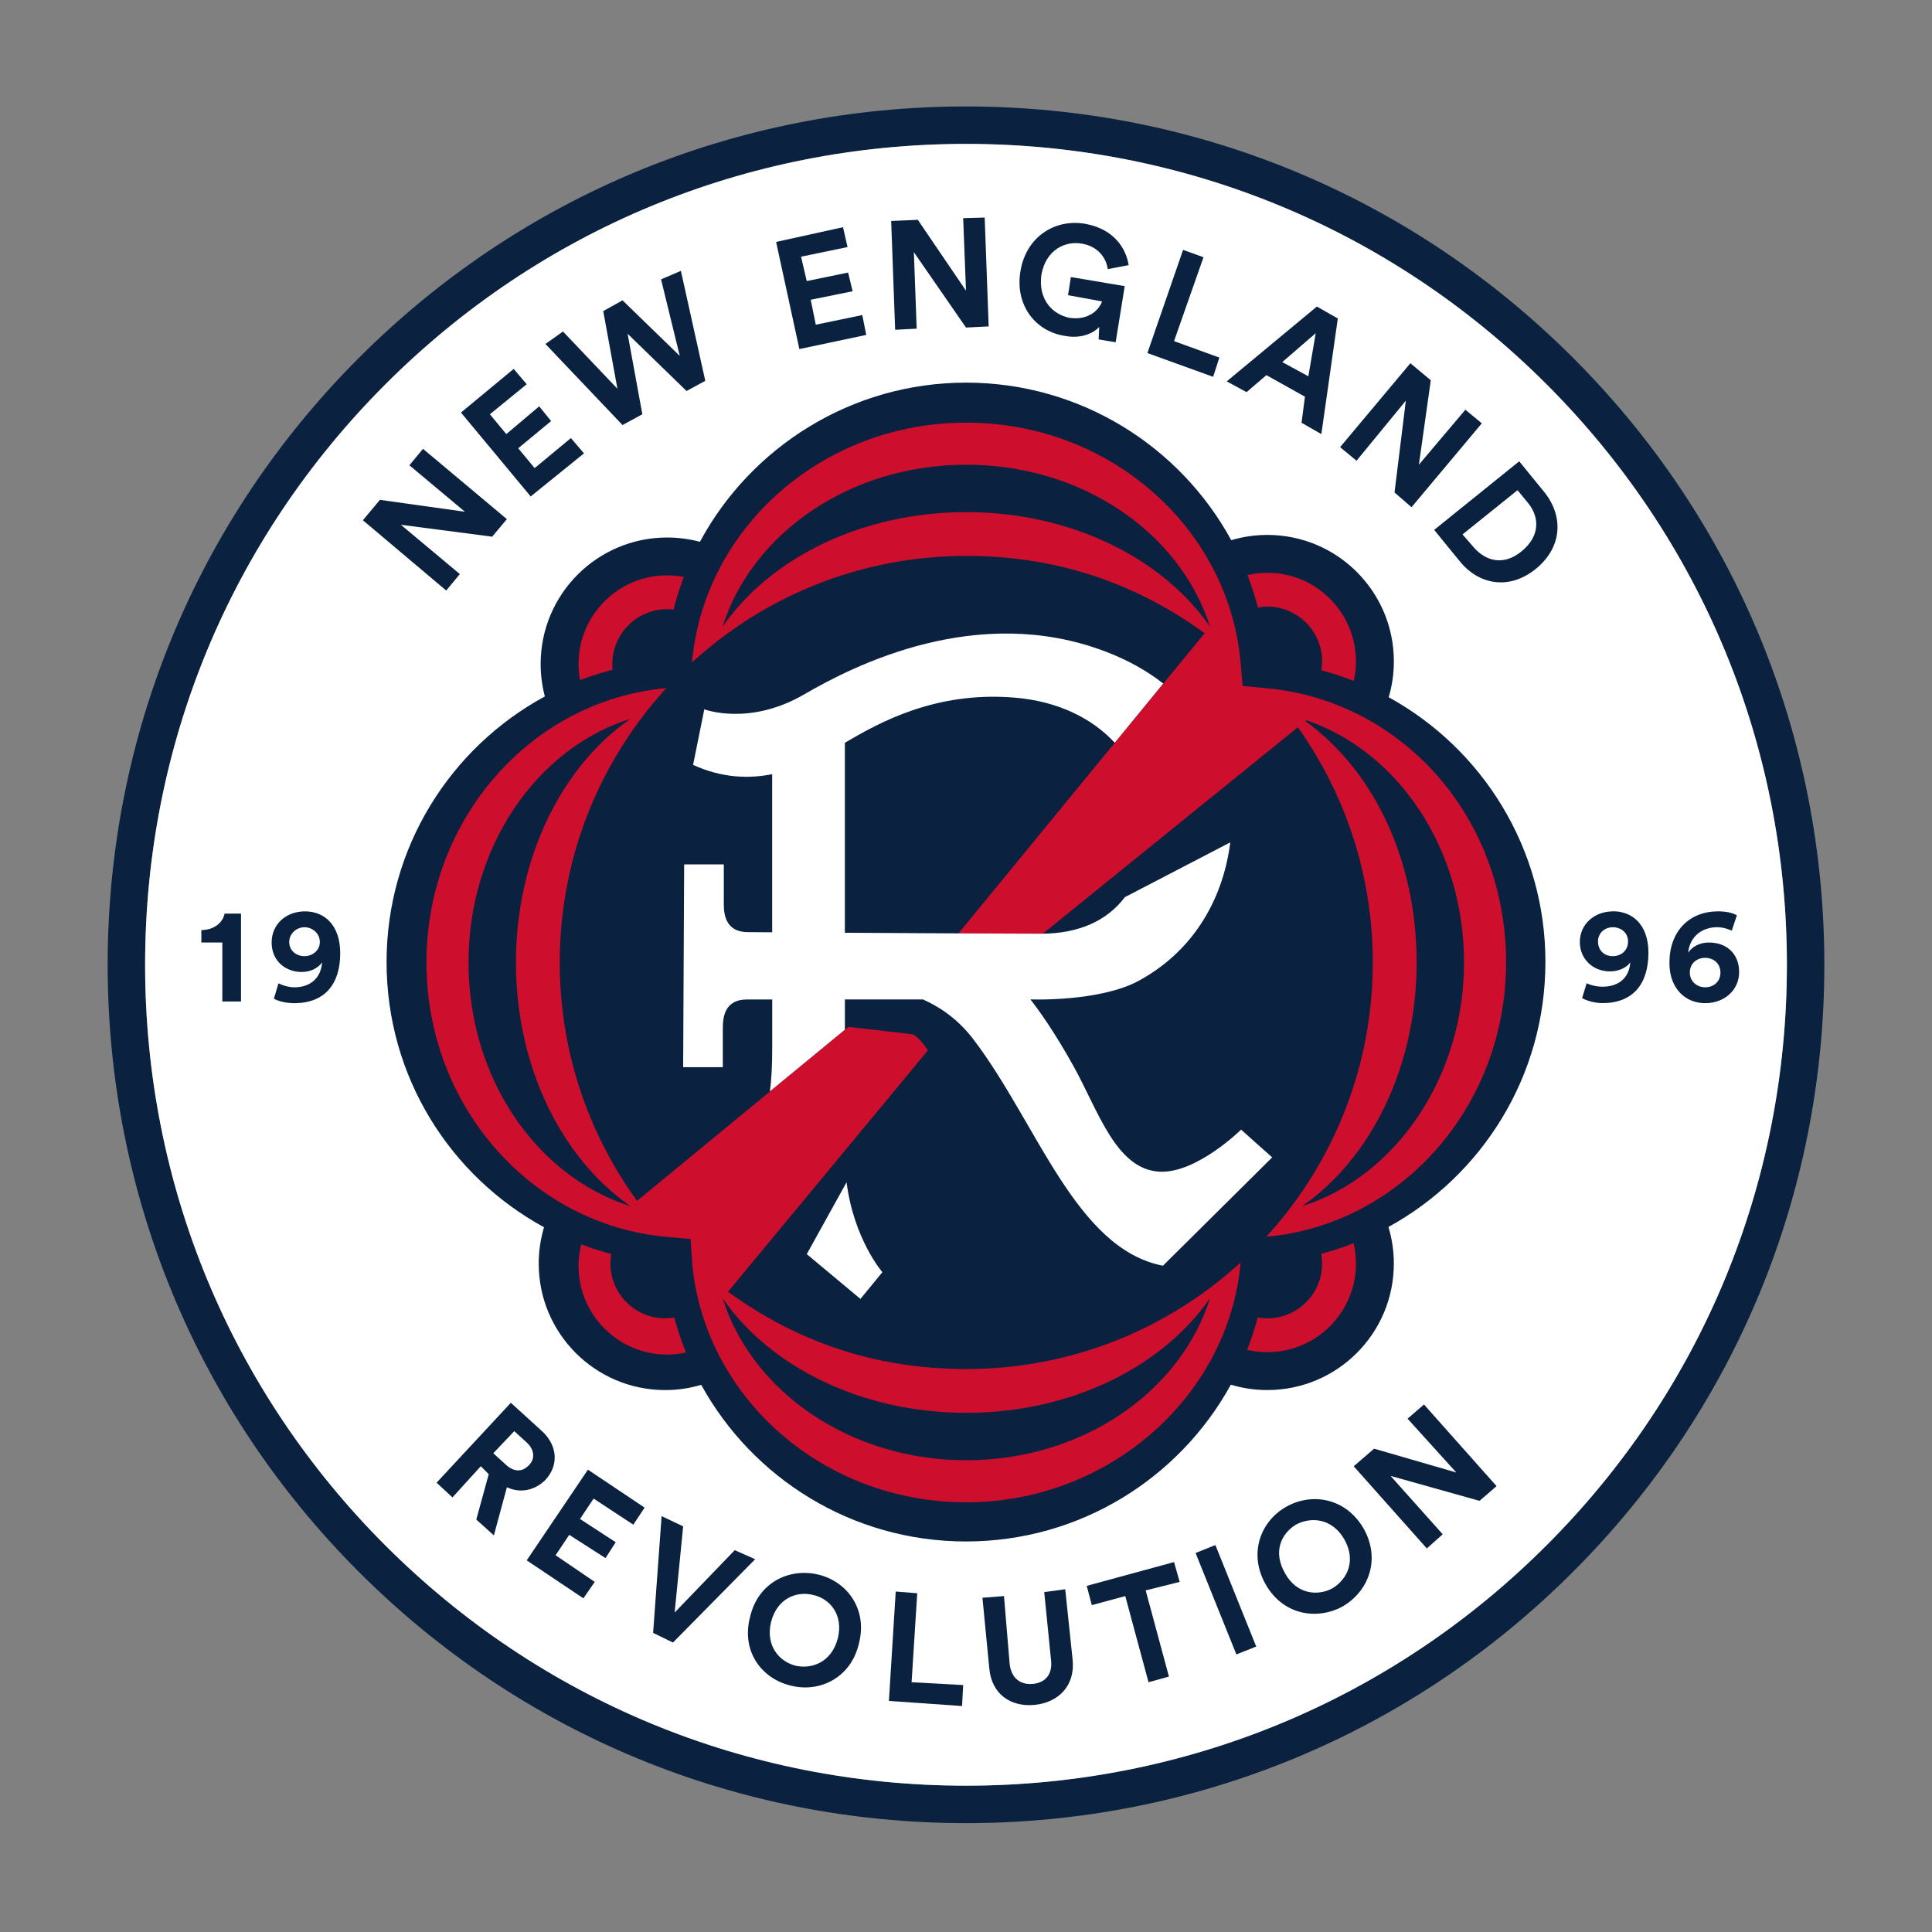
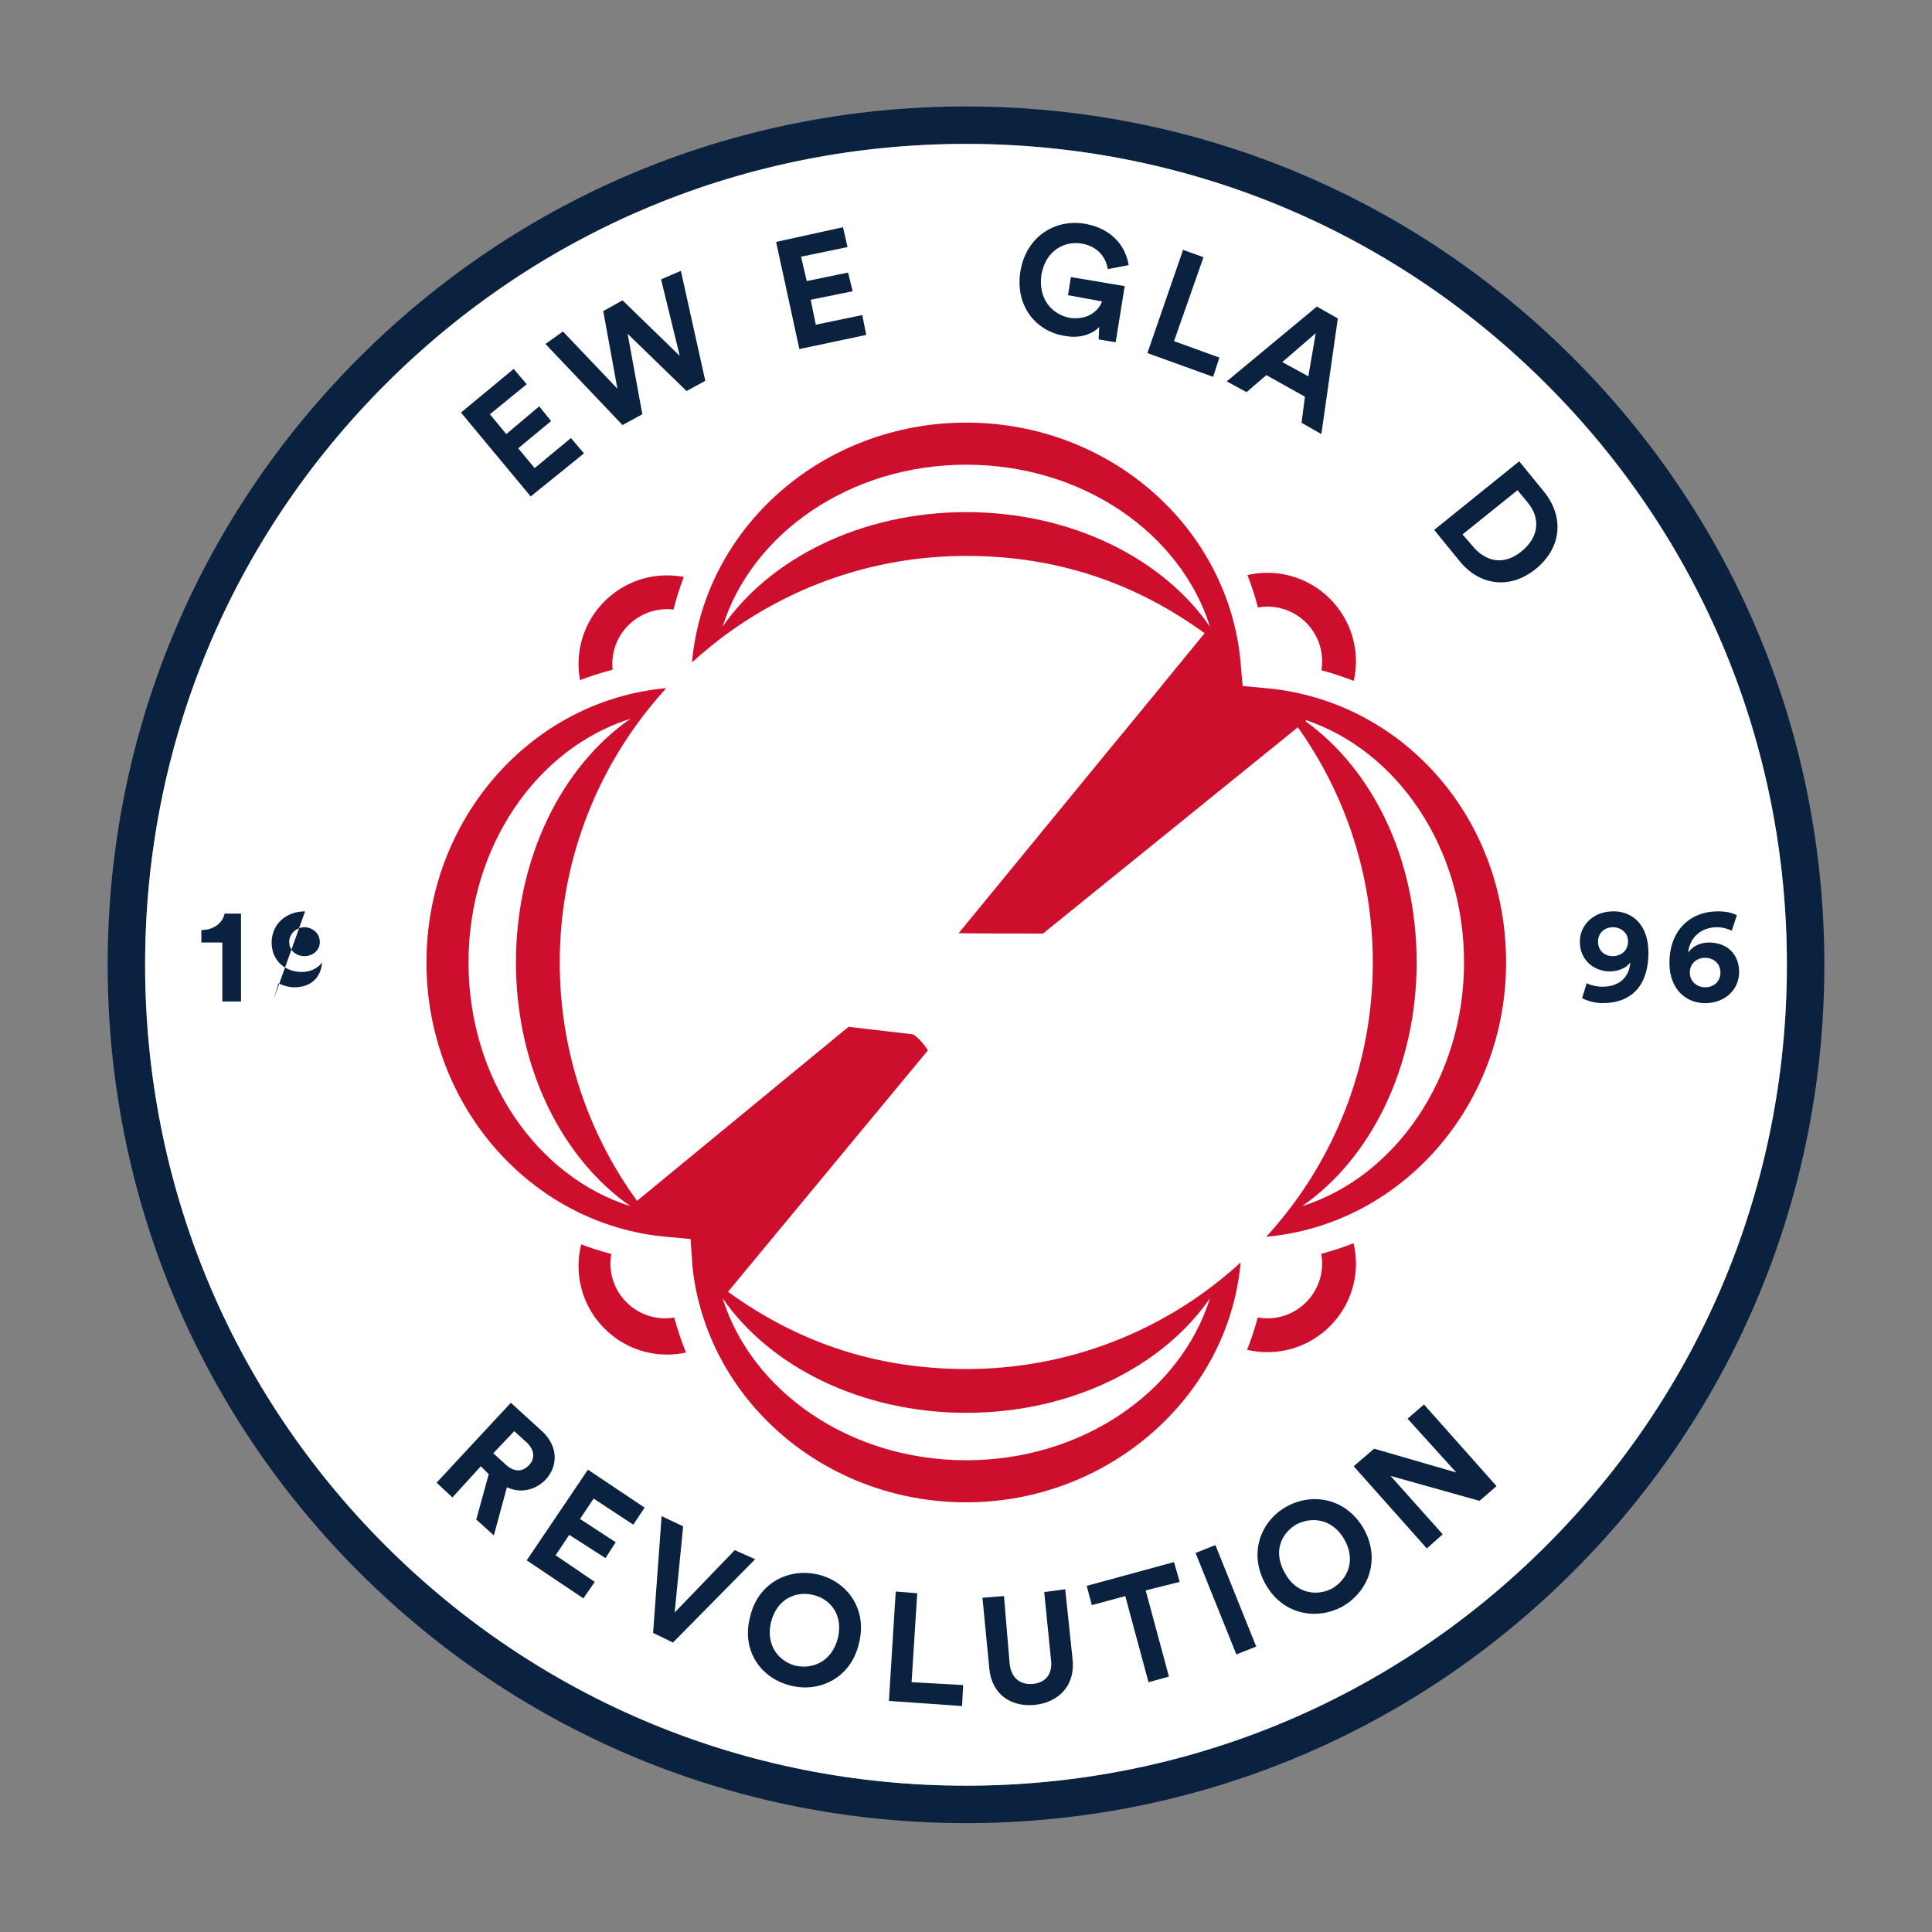
<svg xmlns="http://www.w3.org/2000/svg" id="NE" version="1.1" viewBox="0 0 800 800">
  <rect x="0" y="0" width="800" height="800" fill="#808080" stroke="none" />
  <defs>
    <style>
      .st0 {
        fill: #ce0e2d;
      }

      .st1 {
        fill: #fff;
      }

      .st2 {
        fill: #0a2240;
      }
    </style>
  </defs>
  <path class="st2" d="M400,59.59c90.81,0,176.16,35.33,240.34,99.48,64.21,64.18,99.57,149.56,99.57,240.43s-35.33,176.16-99.48,240.34c-64.18,64.21-149.56,99.57-240.43,99.57s-176.19-35.3-240.34-99.39c-64.21-64.15-99.57-149.56-99.57-240.52s35.3-176.07,99.39-240.25c64.17-64.27,149.59-99.66,240.52-99.66M400,44.08c-95.08,0-184.4,37.01-251.5,104.21-67.02,67.11-103.92,156.33-103.92,251.21s36.98,184.42,104.12,251.49c67.08,67.02,156.33,103.93,251.3,103.93s184.3-36.97,251.4-104.11c67.08-67.11,104.02-156.36,104.02-251.31s-36.97-184.3-104.11-251.4c-67.11-67.08-156.36-104.02-251.31-104.02h0Z" />
  <path class="st1" d="M400,59.59c90.81,0,176.16,35.33,240.34,99.48,64.21,64.18,99.57,149.56,99.57,240.43s-35.33,176.16-99.48,240.34c-64.18,64.21-149.56,99.57-240.43,99.57s-176.19-35.3-240.34-99.39c-64.21-64.15-99.57-149.56-99.57-240.52s35.3-176.07,99.39-240.25c64.17-64.27,149.59-99.66,240.52-99.66" />
  <g>
    <g>
-       <path class="st2" d="M126.33,377.37c-7.98,0-13.85,5.4-13.85,12.91s5.63,12.2,12.44,12.2c3.75,0,6.81-1.64,8.45-3.99-.47,6.57-4.93,10.33-11.5,10.33-2.58,0-5.16-.94-6.57-1.64l-1.88,6.34c1.88,1.17,5.4,1.88,8.45,1.88,12.44,0,19.01-7.75,19.01-20.65,0-11.73-6.57-17.37-14.55-17.37ZM126.1,395.92c-3.52,0-6.34-2.35-6.34-5.87s3.05-6.1,6.34-6.1,6.34,2.58,6.34,6.1-3.05,5.87-6.34,5.87Z" />
+       <path class="st2" d="M126.33,377.37c-7.98,0-13.85,5.4-13.85,12.91s5.63,12.2,12.44,12.2c3.75,0,6.81-1.64,8.45-3.99-.47,6.57-4.93,10.33-11.5,10.33-2.58,0-5.16-.94-6.57-1.64l-1.88,6.34ZM126.1,395.92c-3.52,0-6.34-2.35-6.34-5.87s3.05-6.1,6.34-6.1,6.34,2.58,6.34,6.1-3.05,5.87-6.34,5.87Z" />
      <path class="st2" d="M83.38,385.12v5.16h8.68v24.41h7.74v-36.38h-6.81c-.7,3.76-4.46,6.81-9.62,6.81Z" />
    </g>
    <g>
      <path class="st2" d="M668.03,377.37c-7.98,0-13.85,5.4-13.85,12.67s5.63,12.2,12.44,12.2c3.76,0,7.04-1.64,8.45-3.76-.47,6.57-4.93,10.09-11.5,10.09-2.58,0-5.16-.7-6.57-1.41l-1.88,6.1c1.88,1.17,5.4,2.11,8.45,2.11,12.44,0,19.01-7.75,19.01-20.89,0-11.5-6.57-17.13-14.55-17.13ZM667.8,395.92c-3.52,0-6.1-2.35-6.1-6.1,0-3.52,2.82-5.87,6.1-5.87,3.52,0,6.34,2.35,6.34,5.87,0,3.75-2.82,6.1-6.34,6.1Z" />
      <path class="st2" d="M707.7,390.28c-4.46,0-7.27,2.11-8.68,4.22.7-6.81,5.87-10.56,11.97-10.56,2.35,0,4.46.7,6.1,1.41l2.11-6.34c-1.64-.94-4.23-1.64-7.75-1.64-11.97,0-20.18,8.21-20.18,21.36,0,10.8,6.81,16.66,14.79,16.66s14.08-5.4,14.08-12.91-5.16-12.2-12.44-12.2ZM706.06,408.82c-3.29,0-6.34-2.35-6.34-6.1s2.82-6.1,6.34-6.1,6.34,2.35,6.34,6.1-2.82,6.1-6.34,6.1Z" />
    </g>
  </g>
  <g>
    <polygon class="st2" points="304.24 641.89 279.36 667.71 282.88 632.03 273.96 627.8 270.44 676.15 278.66 680.14 312.69 645.64 304.24 641.89" />
    <path class="st2" d="M224.67,592.83l-13.14-11.97-30.75,33.09,6.57,6.1,11.74-12.91,3.29,3.29-5.16,18.78,7.28,6.57,5.4-19.95c5.4,2.58,11.5,1.41,15.96-3.05,5.4-5.87,5.16-13.85-1.17-19.95ZM219.04,606.68c-2.58,2.82-6.1,3.05-9.62-.23l-5.16-4.69,8.68-9.15,5.16,4.69c3.29,3.05,3.52,6.81.94,9.39Z" />
    <polygon class="st2" points="218.1 646.11 241.57 661.84 246.27 655.03 230.07 644 235.7 635.55 250.73 645.17 254.95 638.6 240.17 628.98 245.8 620.53 262.23 631.33 266.92 624.28 243.45 608.56 218.1 646.11" />
    <polygon class="st2" points="495.06 643.06 511.96 685.07 520.17 681.79 503.27 639.78 495.06 643.06" />
    <path class="st2" d="M532.37,624.05c-10.56,6.1-15.49,19.48-8.21,32.15,7.28,12.67,21.36,14.79,31.92,8.92,10.8-6.34,15.73-19.72,8.45-32.39-7.51-12.67-21.59-14.79-32.16-8.68ZM551.85,657.61c-5.87,3.29-14.79,2.82-19.72-6.1-5.16-8.92-1.64-16.43,4.46-20.18,6.1-3.29,14.79-2.82,19.95,5.87,5.16,8.92,1.41,16.66-4.69,20.42Z" />
    <polygon class="st2" points="582.84 587.44 603.02 609.73 568.99 599.87 560.54 607.15 590.82 641.18 597.39 635.31 575.8 611.14 612.64 621.47 619.69 615.37 589.64 581.57 582.84 587.44" />
    <path class="st2" d="M338.74,651.98c-11.97-2.82-24.88,3.29-28.16,17.6-3.75,14.32,4.93,25.58,16.9,28.4,11.97,3.05,24.88-3.29,28.16-17.37,3.75-14.32-4.93-25.82-16.9-28.63ZM346.96,678.27c-2.58,10.09-10.8,12.91-17.37,11.5-6.81-1.64-12.67-8.21-10.33-18.07,2.58-10.09,10.8-12.91,17.37-11.27,6.81,1.41,12.68,7.98,10.33,17.84Z" />
    <polygon class="st2" points="379.81 659.73 370.9 659.02 368.08 704.32 398.36 706.43 398.83 697.75 377.47 696.57 379.81 659.73" />
    <polygon class="st2" points="486.14 646.82 449.99 656.67 452.1 664.65 465.95 660.9 475.58 696.57 484.03 694.23 474.4 658.55 488.48 655.03 486.14 646.82" />
    <path class="st2" d="M441.07,658.08l-8.68,1.17,2.82,28.16c.7,5.87-2.35,9.39-7.51,9.86-5.16.47-8.92-2.35-9.62-8.21l-2.35-28.16-8.92.7,2.82,29.1c.94,11.03,9.15,16.2,18.78,15.26,9.62-.94,16.9-7.75,15.73-18.78l-3.05-29.1Z" />
  </g>
  <g>
    <g>
-       <polygon class="st2" points="190.41 237.72 166 217.3 203.79 222.23 209.89 214.96 175.15 185.85 169.52 192.66 192.52 211.91 157.31 206.98 150.27 215.43 184.77 244.53 190.41 237.72" />
      <polygon class="st2" points="265.98 171.54 259.88 138.21 284.29 161.91 292.04 157.69 281.94 112.15 273.73 115.68 281.47 147.36 257.77 124.36 249.79 128.82 255.66 160.97 233.12 137.27 225.85 142.43 257.77 176 265.98 171.54" />
      <polygon class="st2" points="241.81 187.73 236.41 181.39 221.39 193.83 214.58 185.62 228.2 174.35 223.27 168.25 209.65 179.75 202.85 171.54 218.1 159.1 212.7 152.76 190.88 170.83 219.75 205.57 241.81 187.73" />
    </g>
    <g>
-       <polygon class="st2" points="582.13 165.9 577.44 203.93 584.48 210.03 613.58 175.29 606.78 169.66 587.53 192.42 592.46 157.45 584.01 150.41 554.91 185.15 561.71 190.78 582.13 165.9" />
      <path class="st2" d="M524.39,155.34l15.96,8.92-1.41,10.8,8.21,4.69,6.81-47.88-8.68-4.93-37.32,30.98,8.21,4.46,8.21-7.04ZM544.81,137.97l-3.05,17.84-10.8-5.87,13.85-11.97Z" />
      <polygon class="st2" points="504.91 148.06 486.14 141.26 498.34 106.52 489.89 103.47 475.11 146.19 502.33 156.04 504.91 148.06" />
      <path class="st2" d="M629.07,191.02l-35.21,28.4,10.33,12.67c7.98,10.09,20.65,12.44,31.69,3.52,11.27-9.15,11.5-22.06,3.52-31.92l-10.33-12.67ZM630.01,228.33c-7.51,6.1-14.79,3.99-19.72-1.64l-4.69-5.4,22.77-18.31,4.46,5.4c4.69,5.87,4.93,13.61-2.82,19.95Z" />
-       <polygon class="st2" points="407.74 90.09 398.83 90.33 400 120.37 380.05 91.03 369.02 91.5 370.66 136.56 379.58 136.09 378.41 104.41 400 135.63 409.39 135.16 407.74 90.09" />
      <polygon class="st2" points="337.8 134.45 335.69 124.12 353.06 120.6 351.18 112.86 334.05 116.38 331.7 106.29 350.95 102.3 349.07 94.08 321.37 100.18 331 144.54 358.69 138.68 357.05 130.46 337.8 134.45" />
      <path class="st2" d="M455.16,135.39l-.23,5.16,7.04,1.17,3.75-23.24-22.3-3.76-1.17,7.51,14.08,2.58c-.94,2.82-4.93,7.98-13.38,6.81-7.28-1.41-13.14-7.75-11.73-17.84,1.88-10.56,10.09-14.08,16.66-12.91,7.28,1.17,10.33,6.57,10.8,10.56l8.68-1.64c-1.17-7.28-6.34-15.02-18.07-17.13-12.21-2.11-24.41,5.16-26.76,19.72-2.35,14.32,6.57,25.11,18.78,26.76,6.34,1.17,11.5-1.17,13.85-3.76Z" />
    </g>
  </g>
  <g>
-     <path class="st2" d="M639.93,398.36c0-47.26-26.22-88.39-64.9-109.65,1.39-4.7,2.14-9.68,2.14-14.83,0-28.93-23.45-52.38-52.38-52.38-5.2,0-10.22.77-14.96,2.18-21.21-38.87-62.44-65.24-109.83-65.24s-89.08,26.68-110.18,65.91c-4.33-1.16-8.87-1.78-13.57-1.78-28.93,0-52.38,23.45-52.38,52.38,0,4.64.61,9.14,1.74,13.43-39.03,21.16-65.54,62.47-65.54,109.99s26.35,88.6,65.2,109.81c-1.43,4.76-2.2,9.81-2.2,15.04,0,28.93,23.45,52.38,52.38,52.38,5.18,0,10.18-.76,14.91-2.17,21.27,38.66,62.39,64.86,109.63,64.86s88.41-26.23,109.67-64.92c4.79,1.44,9.86,2.22,15.12,2.22,28.93,0,52.38-23.45,52.38-52.38,0-5.27-.79-10.35-2.23-15.15,38.73-21.25,64.99-62.41,64.99-109.7Z" />
    <path class="st0" d="M349.85,426.36l-31.02,25.52s0,.06-.01.09l-55.03,45.28c-20.12-27.73-32.01-61.82-32.01-98.7,0-38.7,13.07-74.35,35.03-102.78.42-.54.84-1.07,1.26-1.61.33-.42.66-.84,1-1.26,2.19-2.72,4.46-5.37,6.82-7.95-55.63,4.98-99.3,53.93-99.3,113.59s43.67,108.61,99.3,113.59c.01.02.03.03,0,0,.16.01,10.07.93,10.07.93,0,0,.75,11.17.85,12.12,6.15,54.47,54.52,96.9,113.32,96.9s108.61-43.67,113.59-99.3c-2.58,2.36-5.23,4.63-7.95,6.82-.42.34-.84.67-1.25,1-.53.42-1.07.84-1.6,1.26-28.43,21.96-64.08,35.03-102.78,35.03s-70.96-11.89-98.69-32l82.8-99.98c-1.99-2.99-4.11-5.37-6.26-6.62l-26.58-3.1v-.02s-1.51,1.25-1.51,1.25M194,398.54c0-48.21,28.42-88.77,67.09-100.92-28.28,19.54-47.45,57.4-47.45,100.92s19.18,81.38,47.45,100.92c-38.67-12.15-67.09-52.71-67.09-100.92ZM400.12,604.66c-48.21,0-88.77-28.42-100.92-67.09,19.54,28.28,57.4,47.45,100.92,47.45s81.38-19.18,100.92-47.45c-12.15,38.66-52.71,67.09-100.92,67.09ZM527.45,285.3l-.12-.03c-1.13-.12-2.26-.25-3.4-.34l-9.37-.88s-.89-9.78-.85-9.75c-4.98-55.63-53.93-99.3-113.59-99.3s-108.61,43.67-113.59,99.3c2.58-2.36,5.23-4.63,7.95-6.82.42-.34.84-.66,1.25-1,.53-.42,1.07-.84,1.6-1.26,28.43-21.96,64.08-35.03,102.78-35.03s70.97,11.89,98.71,32.01l-17.07,20.82-20.13,24.48s.02.02.02.03l-64.76,78.97c14.84.08,27.58.13,34.16.13.27,0,.53-.01.79-.02l105.59-85.46c19.53,27.49,31.03,61.09,31.03,97.38,0,38.7-13.07,74.35-35.03,102.78-.42.54-.84,1.07-1.26,1.6-.33.42-.66.84-1,1.26-2.19,2.72-4.46,5.37-6.82,7.95,55.63-4.98,99.3-53.93,99.3-113.59s-42.07-106.75-96.21-113.24ZM400.12,212.06c-43.52,0-81.38,19.18-100.92,47.45,12.15-38.67,52.71-67.09,100.92-67.09s88.77,28.42,100.92,67.09c-19.54-28.28-57.4-47.45-100.92-47.45ZM539.15,499.46c28.28-19.54,47.45-57.4,47.45-100.92s-18.55-80.1-46.05-99.91l.29-.24-.31-.3c37.95,12.67,65.7,52.82,65.7,100.45s-28.42,88.77-67.09,100.92ZM561.48,523.21c0,20.23-16.46,36.69-36.69,36.69-2.88,0-5.68-.35-8.38-.98,1.71-4.35,3.18-8.82,4.4-13.39,1.29.23,2.62.37,3.97.37,12.51,0,22.69-10.18,22.69-22.69,0-1.37-.14-2.71-.38-4.02,4.57-1.22,9.04-2.69,13.39-4.39.64,2.7.98,5.52.98,8.41ZM276.25,238.25c2.35,0,4.65.23,6.89.66-1.67,4.39-3.08,8.9-4.26,13.5-.86-.1-1.74-.17-2.63-.17-12.51,0-22.7,10.18-22.7,22.69,0,.81.05,1.6.13,2.39-4.61,1.19-9.12,2.63-13.5,4.31-.4-2.17-.62-4.41-.62-6.7,0-20.23,16.46-36.69,36.69-36.69ZM547.16,277.54c.2-1.2.32-2.42.32-3.67,0-12.51-10.18-22.69-22.69-22.69-1.33,0-2.62.14-3.89.36-1.21-4.58-2.66-9.05-4.36-13.41,2.65-.61,5.41-.95,8.24-.95,20.23,0,36.69,16.46,36.69,36.69,0,2.78-.32,5.48-.91,8.08-4.36-1.71-8.83-3.19-13.41-4.41ZM284.05,560.06c-2.52.55-5.12.84-7.8.84-20.23,0-36.69-16.46-36.69-36.69,0-3.08.39-6.08,1.11-8.94,4.05,1.54,8.22,2.86,12.46,3.98-.23,1.29-.37,2.61-.37,3.96,0,12.51,10.18,22.69,22.7,22.69,1.28,0,2.52-.13,3.74-.33,1.32,4.96,2.96,9.79,4.86,14.49Z" />
    <path class="st1" d="M334.07,519.3l16.48-29.75c2.98,23.55,14.82,37.24,14.82,37.24l-9.08,11.07-22.23-18.56ZM299.32,425.47c0-4.11.68-11.61,9.98-11.61h10.46v19.69c0,7.62-.31,13.59-.95,18.35l31.04-25.54v-12.51h32.31c5.88,2.56,13.94,7.41,20.79,16.37,26.55,34.74,42.32,86.81,78.6,93.89l45.23-44.86-12.87-11.49s-18.4,18.15-33.69,17.41c-18.14-.88-25.44-25.24-35.68-43.66-7.92-14.26-14.34-23.17-17.86-27.66h1.26s27.66.89,43.59-7.74c21.34-11.56,34.7-32.13,37.9-57.3l-43.62,22.67c-7.1,9.39-18.51,15.15-34.77,15.15-13.21,0-51.21-.22-81.2-.4v-78.66c14.32-8.44,37.41-21.31,69.92-18.73,18.6,1.47,32.59,8.77,41.83,18.71l20.08-24.51c-6.43-5.04-14.28-9.58-23.86-13.23-53.02-20.21-104.1,5.65-124.79,17.7-22.79,13.28-41.38,6.2-41.38,6.2l-4.65,23.01c11.8,5.41,22.89,5.8,32.75,3.86v65.46c-6.25-.04-10.05-.06-10.05-.06-9.29,0-9.98-7.51-9.98-11.62v-16.42h-16.42l-.41,83.96h16.42v-16.42Z" />
  </g>
</svg>